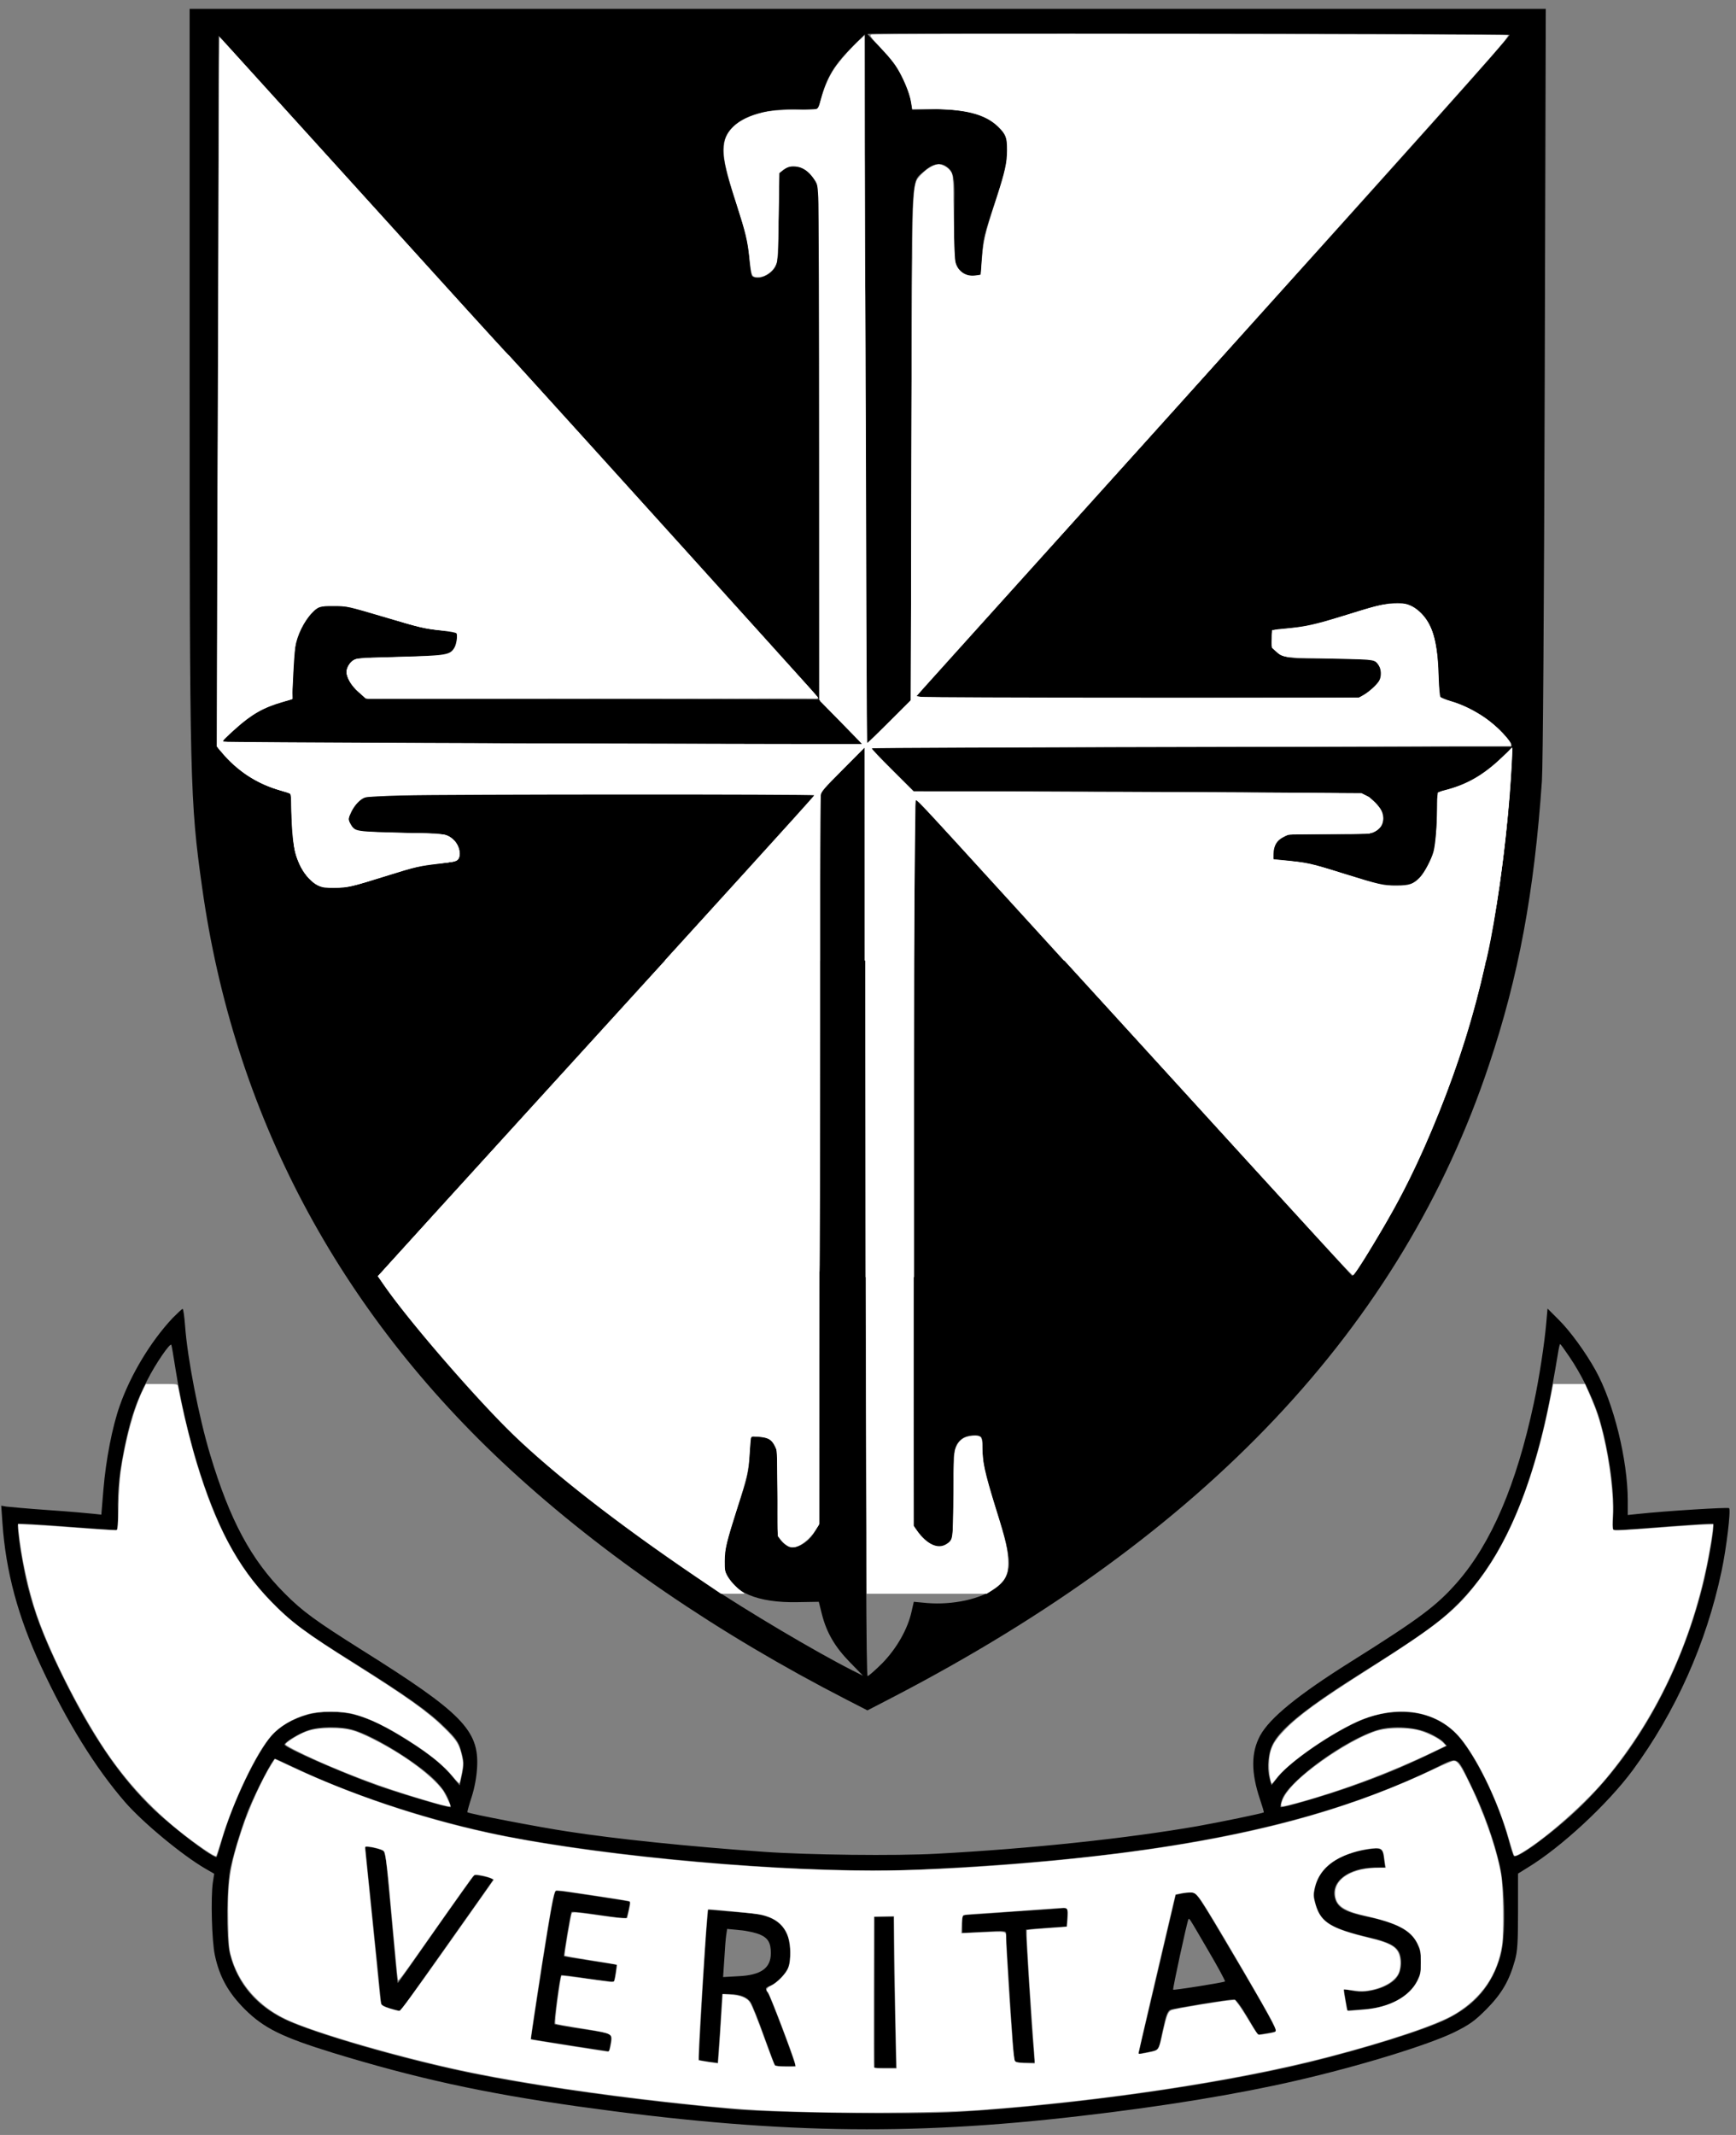
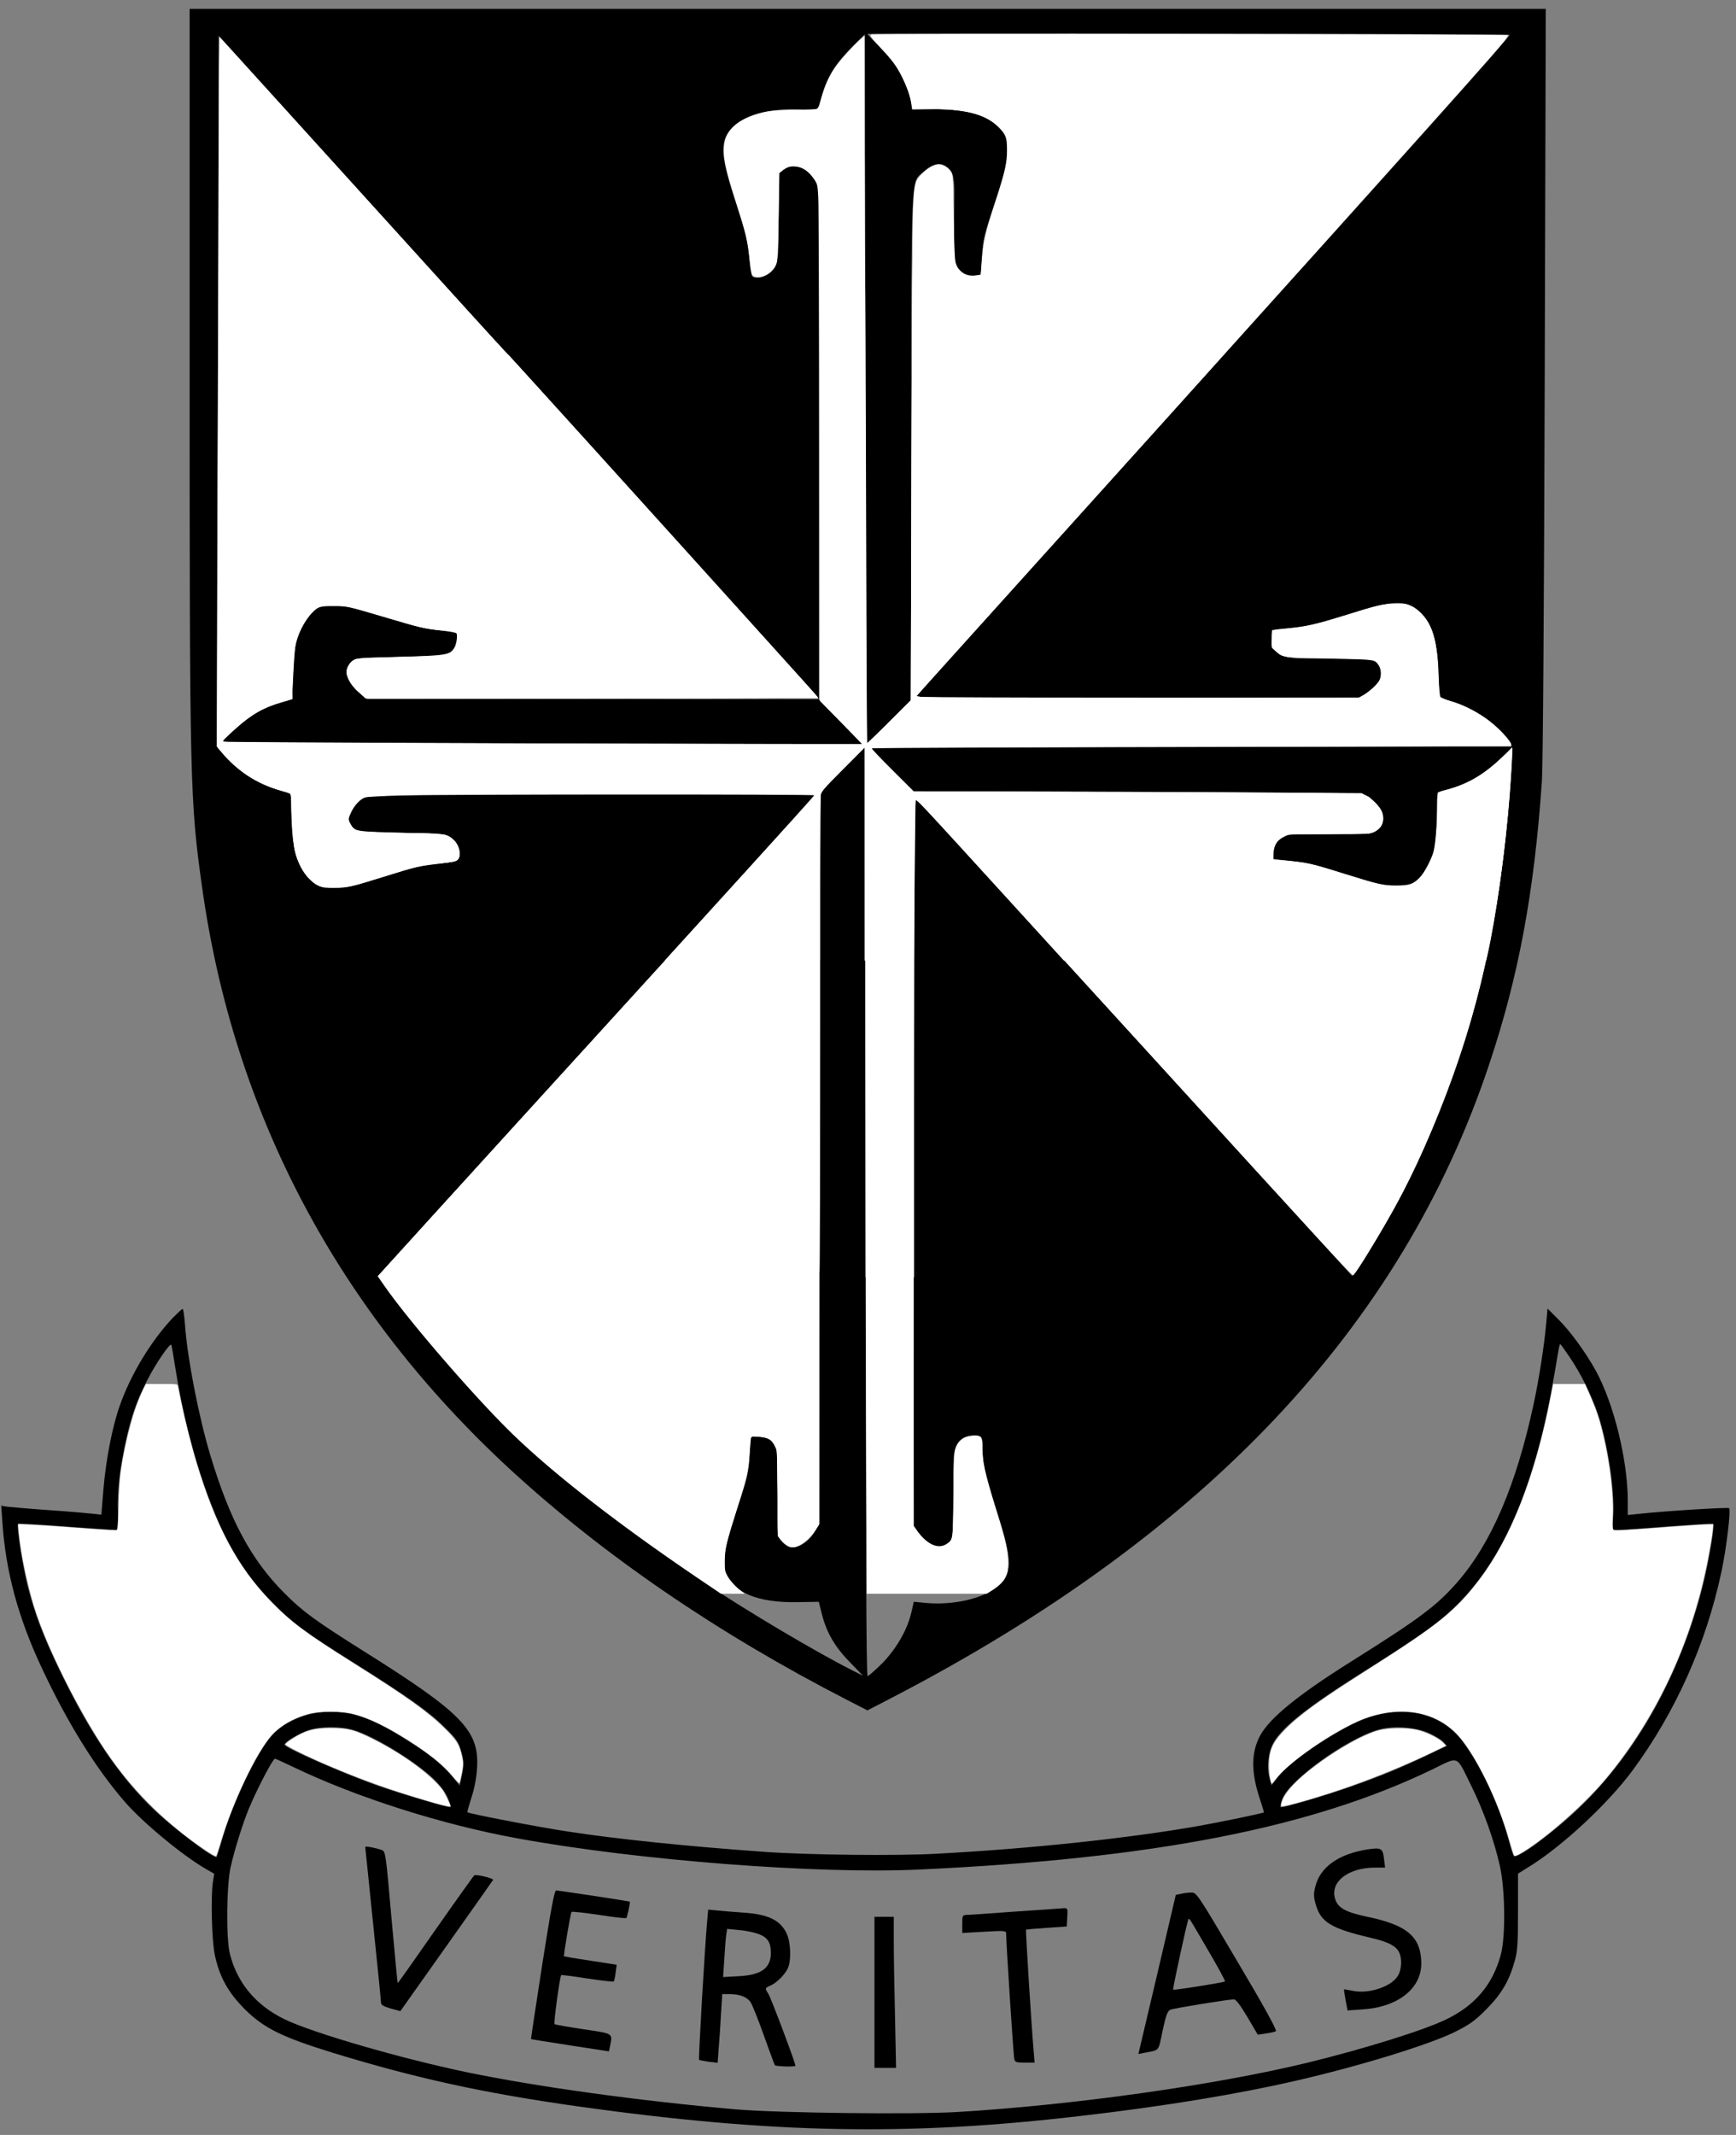
<svg xmlns="http://www.w3.org/2000/svg" version="1.1" viewBox="0 0 96 118" height="118px" width="96px">
  <rect x="0" y="0" width="96" height="118" fill="#808080" stroke="none" />
  <title>dominican-crest</title>
  <desc>Created with Sketch.</desc>
  <g fill-rule="evenodd" fill="none" stroke-width="1" stroke="none" id="Page-1">
    <g fill-rule="nonzero" transform="translate(-255, -79)" id="Home">
      <g transform="translate(239.058, 68.693)" id="Header">
        <g transform="translate(15.942, 9.307)" id="dominican-crest">
          <g fill="#000000" transform="translate(48.058, 59.693) scale(-1, 1) rotate(-180) translate(-48.058, -59.693) translate(0.058, 0.693)" id="g938">
            <path id="path918" d="M10.429,97.036 C10.429,74.333 10.448,73.42 11.118,68.653 C12.866,56.146 18.634,45.251 28.15,36.482 C33.297,31.743 39.657,27.393 46.775,23.742 L47.911,23.159 L49.3,23.878 C66.604,32.86 77.45,44.357 82.286,58.845 C83.917,63.71 84.782,68.342 85.209,74.527 C85.267,75.421 85.325,83.917 85.364,96.599 L85.423,117.205 L47.921,117.205 L10.429,117.205 L10.429,97.036 Z M83.422,115.768 C83.5,115.719 78.033,109.601 66.992,97.395 L50.455,79.091 L62.593,79.062 C71.226,79.052 74.848,79.072 75.139,79.15 C75.382,79.218 75.693,79.412 75.945,79.674 C76.304,80.024 76.363,80.15 76.363,80.48 C76.363,80.907 76.198,81.131 75.799,81.286 C75.654,81.344 74.751,81.354 73.556,81.315 C71.362,81.247 70.886,81.305 70.468,81.723 C70.274,81.917 70.235,82.034 70.265,82.422 L70.294,82.878 L71.313,82.937 C72.236,82.995 72.527,83.063 74.275,83.646 C76.334,84.335 77.149,84.49 77.761,84.286 C78.907,83.908 79.489,82.587 79.489,80.344 L79.489,79.082 L80.053,78.965 C81.169,78.732 82.694,77.732 83.364,76.79 C83.616,76.44 83.616,76.227 83.393,73.508 C82.849,66.779 81.694,61.593 79.538,56.262 C78.334,53.281 77.606,51.805 76.013,49.135 C75.12,47.62 74.76,47.105 74.693,47.193 C74.663,47.222 69.206,53.203 62.564,60.496 L50.484,73.741 L50.455,67.973 C50.446,64.798 50.446,55.699 50.455,47.766 L50.484,33.346 L50.756,32.928 C51.096,32.413 51.737,32.093 52.126,32.229 C52.261,32.287 52.446,32.442 52.543,32.588 C52.728,32.879 52.737,33.045 52.669,35.686 C52.621,37.405 52.698,37.822 53.126,38.162 C53.291,38.288 53.524,38.356 53.786,38.356 C54.136,38.356 54.213,38.317 54.252,38.143 C54.291,38.026 54.291,37.832 54.262,37.715 C54.155,37.288 54.437,36.035 55.068,34.132 C55.971,31.394 55.961,30.617 54.99,29.908 C54.145,29.306 52.63,28.976 51.203,29.092 L50.475,29.16 L50.348,28.607 C50.135,27.646 49.523,26.577 48.737,25.771 C48.338,25.373 47.969,25.053 47.921,25.053 C47.843,25.053 47.814,32.646 47.814,50.756 L47.814,76.47 L46.552,75.207 L45.289,73.945 L45.27,53.699 L45.241,33.452 L44.979,33.006 C44.648,32.442 43.978,32.054 43.58,32.19 C43.435,32.248 43.231,32.413 43.114,32.559 C42.891,32.86 42.891,32.947 42.959,35.686 C43.017,37.841 42.842,38.288 41.91,38.298 L41.454,38.308 L41.395,37.239 C41.337,36.259 41.279,36.006 40.687,34.268 C40.007,32.239 39.852,31.423 40.046,30.84 C40.424,29.694 41.823,29.092 44.056,29.141 L45.221,29.16 L45.396,28.461 C45.658,27.442 46.115,26.665 46.94,25.82 L47.668,25.072 L47.086,25.364 C45.056,26.393 41.298,28.617 38.929,30.199 C34.608,33.083 30.772,36.045 28.403,38.308 C26.403,40.221 22.751,44.425 21.276,46.513 L20.829,47.154 L29.685,56.864 C34.559,62.205 40.036,68.206 41.862,70.206 L45.183,73.848 L32.928,73.877 C19.314,73.906 20.169,73.945 19.566,73.255 C19.062,72.692 19.032,72.158 19.489,71.818 C19.751,71.624 19.858,71.614 21.839,71.643 C24.198,71.682 24.596,71.643 24.995,71.304 C25.315,71.041 25.461,70.527 25.296,70.226 C25.208,70.061 25.063,70.032 24.15,69.993 C23.169,69.944 22.965,69.896 21.159,69.274 C19.45,68.691 19.13,68.614 18.469,68.614 C17.799,68.604 17.692,68.633 17.314,68.895 C16.459,69.497 16.022,70.837 16.08,72.673 L16.11,73.857 L15.459,74.013 C14.284,74.304 13.148,75.013 12.371,75.935 L11.983,76.402 L12.002,96.055 L12.031,115.719 L28.393,97.667 C37.395,87.743 44.862,79.489 44.988,79.324 L45.221,79.043 L32.744,79.062 L20.266,79.091 L19.868,79.373 C19.634,79.528 19.382,79.82 19.256,80.072 C19.081,80.451 19.062,80.548 19.168,80.8 C19.401,81.354 19.654,81.402 21.8,81.325 C24.626,81.228 25.286,81.422 25.286,82.373 L25.286,82.801 L24.305,82.869 C23.451,82.917 23.062,83.014 21.227,83.616 C18.896,84.383 18.158,84.49 17.547,84.16 C16.527,83.616 15.974,82.034 16.09,80.004 L16.139,79.062 L15.576,78.955 C14.663,78.771 13.692,78.227 12.837,77.411 C12.42,77.013 12.08,76.644 12.08,76.605 C12.08,76.557 19.916,76.518 29.918,76.518 L47.766,76.518 L46.523,77.761 L45.289,78.994 L45.289,93.103 C45.289,105.902 45.28,107.242 45.134,107.523 C44.658,108.456 43.843,108.815 43.279,108.329 L43.007,108.096 L43.007,105.727 C43.007,103.727 42.978,103.309 42.842,103.008 C42.619,102.503 41.9,102.183 41.541,102.425 C41.483,102.464 41.415,102.93 41.376,103.474 C41.337,104.368 41.26,104.649 40.677,106.387 C39.793,108.99 39.725,109.844 40.366,110.572 C41.026,111.33 42.415,111.718 44.182,111.65 L45.202,111.611 L45.251,111.864 C45.561,113.243 45.989,114.02 46.989,115.02 L47.766,115.797 L47.795,96.133 L47.814,76.47 L49.076,77.732 L50.339,78.994 L50.339,92.938 C50.339,108.514 50.3,107.562 51.009,108.203 C51.485,108.63 51.902,108.737 52.242,108.514 C52.718,108.203 52.766,107.892 52.698,105.717 C52.63,103.494 52.708,102.969 53.135,102.629 C53.32,102.493 53.504,102.445 53.776,102.464 L54.174,102.493 L54.242,103.523 C54.301,104.455 54.369,104.746 54.942,106.446 C55.815,109.029 55.883,109.864 55.272,110.563 C54.602,111.33 53.3,111.709 51.504,111.65 L50.387,111.621 L50.31,112.107 C50.271,112.379 50.057,112.961 49.844,113.408 C49.533,114.039 49.271,114.389 48.678,115 C48.261,115.428 47.911,115.797 47.911,115.816 C47.911,115.884 83.315,115.836 83.422,115.768 Z" />
            <path id="path920" d="M49.203,75.188 L50.436,73.945 L62.7,73.916 C70.517,73.906 75.081,73.857 75.304,73.799 C75.712,73.683 76.324,73.071 76.421,72.673 C76.518,72.284 76.353,71.925 75.974,71.731 C75.664,71.575 75.43,71.566 73.595,71.624 C71.362,71.692 70.925,71.634 70.536,71.226 C70.381,71.061 70.303,70.867 70.303,70.575 L70.294,70.158 L71.216,70.099 C72.304,70.022 72.517,69.973 74.615,69.255 C77.246,68.361 78.159,68.439 78.858,69.614 C79.315,70.371 79.489,71.294 79.451,72.702 L79.421,73.877 L80.043,74.032 C81.247,74.333 82.461,75.081 83.199,75.984 L83.558,76.421 L65.759,76.421 L47.96,76.421 L49.203,75.188 Z" />
            <path id="path922" d="M9.487,44.843 C8.283,43.561 7.166,41.716 6.564,39.997 C6.147,38.822 5.797,36.997 5.661,35.365 L5.545,33.977 L5.098,34.025 C4.855,34.054 3.739,34.152 2.612,34.229 C1.495,34.307 0.447,34.404 0.291,34.423 L0.01,34.472 L0.078,33.501 C0.262,30.84 0.942,28.306 2.214,25.587 C3.641,22.518 5.214,19.984 6.856,18.091 C7.846,16.954 10.002,15.168 11.284,14.42 L11.788,14.129 L11.711,13.643 C11.594,12.798 11.652,10.4 11.827,9.613 C12.08,8.429 12.565,7.555 13.488,6.632 C14.536,5.593 15.546,5.098 18.343,4.234 C22.946,2.826 26.665,2.01 31.889,1.272 C42.638,-0.233 50.115,-0.379 59.661,0.738 C64.302,1.272 68.41,1.952 71.605,2.69 C75.12,3.496 78.897,4.661 80.344,5.36 C81.208,5.787 81.49,5.991 82.14,6.642 C82.985,7.496 83.403,8.215 83.713,9.332 C83.859,9.837 83.888,10.342 83.888,12.051 L83.888,14.138 L84.422,14.469 C86.277,15.595 88.85,17.984 90.229,19.848 C92.608,23.082 94.298,26.859 95.143,30.85 C95.415,32.132 95.667,34.239 95.56,34.336 C95.502,34.394 92.035,34.181 90.52,34.016 L89.957,33.957 L89.957,34.773 C89.948,37.016 89.18,40.143 88.18,41.949 C87.627,42.949 86.763,44.134 86.141,44.746 L85.52,45.367 L85.452,44.6 C85.355,43.444 85.044,41.434 84.762,40.143 C83.801,35.637 82.412,32.394 80.519,30.229 C79.392,28.947 78.47,28.248 74.644,25.849 C71.721,24.014 70.158,22.742 69.624,21.761 C69.119,20.819 69.119,19.722 69.624,18.226 C69.75,17.848 69.847,17.537 69.828,17.518 C69.769,17.469 67.429,16.984 66.167,16.76 C62.263,16.08 56.971,15.517 51.747,15.236 C49.445,15.109 44.61,15.168 42.182,15.342 C37.948,15.643 33.996,16.051 31.306,16.469 C29.811,16.692 25.859,17.45 25.791,17.527 C25.771,17.547 25.878,17.925 26.024,18.372 C26.189,18.887 26.296,19.479 26.325,20.003 C26.441,22.062 25.48,23.033 19.945,26.5 C17.401,28.102 16.663,28.636 15.682,29.626 C13.828,31.481 12.653,33.666 11.565,37.288 C10.934,39.385 10.303,42.629 10.177,44.415 C10.138,44.93 10.079,45.348 10.041,45.348 C10.002,45.348 9.759,45.115 9.487,44.843 Z M9.652,41.998 C10.225,38.424 11.293,34.899 12.517,32.549 C13.226,31.2 13.993,30.141 15.041,29.083 C16.139,27.976 16.848,27.451 19.508,25.791 C22.402,23.975 23.645,23.101 24.519,22.237 C25.14,21.635 25.296,21.421 25.422,20.984 C25.606,20.353 25.616,20.178 25.47,19.508 L25.364,19.013 L25.053,19.382 C24.383,20.217 23.538,20.868 21.878,21.868 C20.538,22.664 19.605,23.004 18.537,23.082 C17.217,23.169 15.799,22.664 15.012,21.81 C14.187,20.916 12.847,18.139 12.255,16.129 C12.089,15.566 11.944,15.08 11.924,15.061 C11.808,14.925 9.652,16.547 8.497,17.634 C6.574,19.45 4.923,21.878 3.204,25.451 C2.34,27.247 1.855,28.519 1.486,29.976 C1.185,31.151 0.845,33.365 0.942,33.472 C0.981,33.501 2.195,33.433 3.651,33.316 C5.108,33.21 6.351,33.113 6.399,33.113 C6.457,33.113 6.487,33.482 6.467,34.103 C6.419,35.268 6.564,36.521 6.904,38.065 C7.205,39.434 7.506,40.289 8.079,41.395 C8.535,42.308 9.371,43.522 9.419,43.357 C9.439,43.299 9.545,42.697 9.652,41.998 Z M86.733,42.697 C87.374,41.755 87.957,40.57 88.307,39.541 C88.86,37.861 89.248,35.268 89.151,33.87 C89.103,33.142 89.112,33.113 89.307,33.113 C89.423,33.113 90.666,33.2 92.074,33.316 C93.482,33.423 94.657,33.501 94.686,33.472 C94.774,33.375 94.424,31.316 94.094,30.005 C92.861,25.14 90.433,20.8 87.287,17.789 C85.84,16.401 83.82,14.915 83.655,15.109 C83.616,15.158 83.48,15.566 83.364,16.022 C82.801,18.12 81.49,20.78 80.499,21.829 C79.344,23.053 77.509,23.402 75.586,22.761 C74.197,22.295 71.372,20.44 70.634,19.499 L70.255,19.023 L70.138,19.44 C69.983,20.042 70.08,20.897 70.381,21.402 C70.886,22.266 72.313,23.392 75.295,25.266 C77.965,26.946 79.072,27.704 79.907,28.432 C82.004,30.248 83.539,32.831 84.655,36.414 C85.267,38.376 85.636,40.085 86.131,43.095 C86.161,43.26 86.199,43.406 86.219,43.406 C86.238,43.406 86.471,43.085 86.733,42.697 Z M19.469,22.081 C20.576,21.761 22.819,20.402 23.878,19.411 C24.276,19.032 24.558,18.663 24.694,18.343 C24.82,18.071 24.888,17.828 24.868,17.809 C24.81,17.741 22.014,18.576 20.732,19.032 C18.761,19.741 15.673,21.101 15.673,21.266 C15.673,21.402 16.469,21.887 16.964,22.052 C17.605,22.276 18.761,22.285 19.469,22.081 Z M78.955,21.907 C79.286,21.761 79.645,21.538 79.752,21.421 L79.956,21.198 L78.819,20.654 C77.402,19.984 76.275,19.518 74.731,18.974 C73.323,18.469 70.828,17.741 70.76,17.809 C70.731,17.828 70.769,18.023 70.837,18.226 C71.168,19.256 74.411,21.596 76.168,22.091 C77.004,22.324 78.208,22.237 78.955,21.907 Z M16.236,19.994 C19.683,18.343 24.402,16.838 28.587,16.08 C35.229,14.867 45.134,14.1 50.776,14.362 C63.739,14.964 72.43,16.663 79.111,19.877 C80.674,20.635 80.441,20.732 81.305,18.984 C81.975,17.634 82.568,15.974 82.888,14.546 C83.179,13.235 83.209,10.613 82.927,9.623 C82.48,8.001 81.519,6.865 79.956,6.098 C78.713,5.486 75.401,4.457 72.265,3.69 C67.138,2.447 59.36,1.35 52.893,0.961 C50.397,0.816 43.046,0.903 40.628,1.107 C35.404,1.563 29.714,2.34 25.771,3.156 C22.13,3.913 17.275,5.321 15.692,6.079 C14.1,6.846 13.051,8.098 12.653,9.71 C12.439,10.555 12.468,13.536 12.701,14.517 C12.915,15.478 13.381,16.945 13.701,17.722 C14.167,18.838 15.032,20.489 15.148,20.489 C15.177,20.489 15.663,20.266 16.236,19.994 Z" />
            <path id="path924" d="M20.139,15.614 C20.139,15.595 20.334,13.682 20.576,11.361 C20.819,9.04 21.013,7.079 21.013,6.991 C21.013,6.875 21.178,6.788 21.547,6.681 L22.081,6.535 L24.626,10.128 C26.034,12.109 27.189,13.76 27.209,13.789 C27.247,13.876 26.286,14.109 26.17,14.041 C26.121,14.002 25.15,12.643 24.014,11.021 C22.878,9.39 21.946,8.069 21.936,8.089 C21.916,8.098 21.771,9.74 21.586,11.73 C21.276,15.245 21.266,15.362 21.052,15.44 C20.78,15.546 20.139,15.673 20.139,15.614 Z" />
            <path id="path926" d="M75.586,15.478 C73.964,15.226 72.935,14.498 72.673,13.4 C72.576,13.012 72.585,12.837 72.712,12.4 C72.993,11.449 73.566,11.099 75.722,10.594 C76.693,10.371 77.13,10.147 77.305,9.798 C77.489,9.448 77.46,8.827 77.237,8.477 C76.877,7.885 75.615,7.467 74.731,7.662 C74.479,7.71 74.275,7.749 74.265,7.739 C74.256,7.729 74.294,7.467 74.353,7.147 L74.459,6.574 L75.285,6.632 C77.227,6.749 78.548,7.778 78.538,9.176 C78.528,10.633 77.771,11.293 75.557,11.75 C74.362,12.002 73.935,12.235 73.78,12.721 C73.469,13.663 74.479,14.469 75.984,14.469 L76.537,14.469 L76.479,14.935 C76.411,15.537 76.334,15.585 75.586,15.478 Z" />
            <path id="path928" d="M29.927,9.108 C29.578,6.846 29.296,4.991 29.306,4.991 C29.306,4.981 30.287,4.826 31.471,4.642 L33.617,4.311 L33.676,4.593 C33.821,5.331 33.889,5.282 32.209,5.535 C31.365,5.661 30.646,5.787 30.607,5.817 C30.549,5.865 30.899,8.438 30.976,8.526 C30.986,8.545 31.637,8.467 32.413,8.341 C33.2,8.225 33.86,8.147 33.88,8.176 C33.909,8.196 33.957,8.419 33.986,8.662 L34.045,9.099 L32.608,9.322 C31.811,9.439 31.151,9.555 31.132,9.565 C31.093,9.594 31.491,11.963 31.549,12.021 C31.578,12.051 32.258,11.973 33.064,11.856 C33.86,11.73 34.55,11.652 34.579,11.682 C34.627,11.74 34.802,12.556 34.773,12.585 C34.744,12.614 30.831,13.206 30.695,13.206 C30.598,13.206 30.403,12.128 29.927,9.108 Z" />
            <path id="path930" d="M65.254,13.022 L64.963,12.963 L63.933,8.565 L62.894,4.166 L63.176,4.224 C64.098,4.399 63.982,4.263 64.234,5.457 C64.419,6.312 64.506,6.545 64.662,6.613 C64.866,6.7 67.876,7.186 68.177,7.186 C68.293,7.186 68.536,6.856 68.925,6.205 L69.497,5.234 L69.944,5.302 C70.187,5.331 70.439,5.389 70.498,5.428 C70.575,5.467 69.808,6.856 68.361,9.293 C66.186,12.983 66.108,13.099 65.827,13.09 C65.672,13.09 65.409,13.061 65.254,13.022 Z M66.74,9.914 C67.283,8.992 67.711,8.205 67.682,8.176 C67.614,8.118 64.866,7.681 64.817,7.72 C64.778,7.759 65.584,11.458 65.652,11.585 C65.71,11.691 65.613,11.847 66.74,9.914 Z" />
            <path id="path932" d="M56.116,12.041 C54.786,11.944 53.572,11.856 53.427,11.856 C53.165,11.847 53.155,11.827 53.155,11.351 L53.155,10.856 L54.369,10.924 C55.514,10.992 55.582,10.982 55.582,10.817 C55.573,10.429 55.981,4.117 56.029,3.913 C56.068,3.709 56.126,3.69 56.612,3.69 L57.155,3.69 L57.097,4.399 C56.981,5.719 56.651,11.012 56.68,11.041 C56.699,11.05 57.214,11.099 57.826,11.138 L58.933,11.216 L58.962,11.73 C58.991,12.206 58.981,12.235 58.767,12.225 C58.641,12.216 57.457,12.128 56.116,12.041 Z" />
            <path id="path934" d="M39.046,11.487 C38.919,10.138 38.56,3.884 38.599,3.845 C38.618,3.826 38.861,3.777 39.133,3.739 L39.628,3.68 L39.686,4.486 C39.725,4.933 39.784,5.787 39.813,6.389 L39.881,7.477 L40.289,7.477 C40.852,7.477 41.269,7.312 41.454,7.021 C41.541,6.885 41.881,6.05 42.192,5.166 C42.512,4.282 42.774,3.554 42.794,3.544 C42.871,3.476 43.93,3.447 43.93,3.515 C43.93,3.68 42.561,7.312 42.425,7.506 C42.231,7.788 42.24,7.827 42.561,7.953 C42.91,8.108 43.406,8.613 43.532,8.963 C43.707,9.419 43.658,10.38 43.444,10.827 C43.085,11.575 42.415,11.895 41.007,11.983 C40.502,12.021 39.871,12.07 39.599,12.099 L39.104,12.148 L39.046,11.487 Z M41.968,10.769 C42.415,10.575 42.57,10.312 42.57,9.74 C42.57,8.914 42.027,8.526 40.793,8.467 L39.929,8.419 L39.997,9.429 C40.026,9.982 40.075,10.584 40.104,10.759 L40.153,11.08 L40.852,11.012 C41.24,10.982 41.735,10.866 41.968,10.769 Z" />
            <path id="path936" d="M48.3,7.574 L48.3,3.399 L48.902,3.399 L49.494,3.399 L49.436,6.244 C49.397,7.797 49.368,9.681 49.368,10.419 L49.368,11.75 L48.834,11.75 L48.3,11.75 L48.3,7.574 Z" />
          </g>
-           <path fill="#FFFFFF" id="path53" d="M24.998,67.09 C25.053,67.02 26.881,65.009 29.06,62.62 C33.231,58.048 42.62,47.76 44.272,45.95 C44.807,45.364 45.244,44.865 45.244,44.841 C45.244,44.766 20.888,44.826 20.505,44.902 C20.016,44.999 19.908,45.057 19.652,45.36 C19.332,45.74 19.22,45.98 19.22,46.288 C19.22,46.511 19.249,46.582 19.415,46.766 C19.709,47.091 19.921,47.119 21.79,47.078 C24.126,47.027 24.75,47.104 25.109,47.489 C25.265,47.657 25.398,47.979 25.398,48.191 C25.398,48.393 25.187,48.627 25.004,48.628 C24.549,48.63 23.303,48.752 23.026,48.823 C22.842,48.869 22.021,49.129 21.201,49.399 C19.453,49.976 19.152,50.047 18.445,50.048 C17.839,50.049 17.714,50.013 17.329,49.722 C16.505,49.1 16.123,47.811 16.168,45.806 L16.19,44.817 L15.696,44.697 C14.583,44.429 13.646,43.914 12.851,43.133 C12.575,42.862 12.281,42.549 12.197,42.436 L12.045,42.23 L12.092,22.651 L12.14,3.072 L12.854,3.858 C22.335,14.3 44.889,39.214 45.082,39.459 L45.202,39.612 L32.771,39.596 L20.341,39.579 L20.095,39.407 C19.719,39.143 19.459,38.846 19.3,38.498 C19.176,38.226 19.164,38.158 19.216,38.008 C19.309,37.743 19.423,37.596 19.617,37.489 C19.778,37.401 19.996,37.392 22.008,37.39 C23.956,37.388 24.262,37.376 24.551,37.292 C25.178,37.108 25.343,36.898 25.343,36.284 C25.343,36.012 25.322,35.879 25.275,35.866 C25.238,35.855 24.838,35.82 24.387,35.788 C23.464,35.722 23.176,35.654 21.329,35.064 C19.614,34.516 19.166,34.405 18.537,34.373 C17.941,34.343 17.751,34.39 17.343,34.672 C17.075,34.857 16.685,35.402 16.507,35.842 C16.203,36.59 16.134,37.064 16.138,38.391 C16.142,39.586 16.14,39.609 16.027,39.634 C15.964,39.648 15.744,39.697 15.539,39.743 C14.585,39.955 13.67,40.506 12.716,41.441 C12.37,41.781 12.107,42.079 12.131,42.104 C12.156,42.129 20.201,42.156 30.009,42.164 L47.841,42.18 L46.597,40.934 L45.354,39.688 L45.351,26.157 C45.35,18.715 45.329,12.315 45.305,11.934 C45.266,11.325 45.243,11.212 45.113,10.99 C44.611,10.134 43.838,9.897 43.236,10.415 L43.072,10.556 L43.041,12.876 C43.021,14.344 42.986,15.294 42.945,15.463 C42.83,15.944 42.281,16.359 41.827,16.307 C41.595,16.281 41.542,16.127 41.472,15.276 C41.394,14.336 41.301,13.946 40.758,12.287 C40.222,10.651 40.052,9.94 40.051,9.339 C40.05,8.809 40.143,8.515 40.414,8.184 C41.043,7.416 42.233,7.067 44.186,7.079 L45.265,7.085 L45.421,6.493 C45.726,5.337 46.243,4.504 47.311,3.448 L47.801,2.964 L47.826,22.584 L47.851,42.204 L46.575,43.489 L45.299,44.774 L45.299,55.995 L45.299,67.216 L35.099,67.216 L24.898,67.216 L24.998,67.09 Z" />
          <path fill="#FFFFFF" id="path55" d="M38.679,88.249 C34.736,85.594 31.372,83.014 28.887,80.739 C26.911,78.929 22.918,74.374 21.315,72.099 L20.923,71.542 L22.709,69.581 C23.692,68.502 25.074,66.982 25.781,66.202 C26.488,65.423 30.916,60.565 35.622,55.407 C40.328,50.249 44.409,45.774 44.691,45.462 C45.106,45.005 45.189,44.886 45.12,44.848 C45.006,44.784 21.853,44.835 20.938,44.901 C20.12,44.96 19.993,45.008 19.656,45.387 C19.214,45.885 19.113,46.312 19.354,46.666 C19.624,47.064 19.64,47.067 22.063,47.07 C24.449,47.073 24.668,47.097 24.996,47.384 C25.437,47.771 25.534,48.383 25.184,48.571 C25.128,48.601 24.741,48.651 24.324,48.682 C23.249,48.763 23.093,48.798 21.412,49.346 C19.469,49.978 19.173,50.049 18.455,50.048 C17.794,50.047 17.593,49.979 17.197,49.625 C16.464,48.97 16.159,47.873 16.159,45.886 L16.159,44.813 L15.954,44.775 C15.538,44.697 14.697,44.4 14.274,44.181 C13.649,43.858 13.085,43.42 12.536,42.832 L12.058,42.319 L12.058,31.477 L12.058,20.635 L20.081,20.639 L28.104,20.643 L31.221,24.093 C32.935,25.99 35.894,29.262 37.796,31.363 C39.698,33.465 42.146,36.173 43.235,37.382 L45.216,39.579 L32.788,39.593 L20.361,39.607 L20.127,39.446 C19.735,39.176 19.344,38.707 19.242,38.381 C19.151,38.093 19.151,38.087 19.281,37.855 C19.353,37.726 19.481,37.569 19.566,37.507 C19.715,37.396 19.797,37.392 22.081,37.363 C24.566,37.331 24.64,37.324 25.034,37.065 C25.22,36.943 25.344,36.607 25.344,36.221 L25.344,35.899 L25.139,35.869 C25.026,35.853 24.712,35.825 24.441,35.807 C23.632,35.753 23.101,35.632 21.547,35.144 C19.492,34.499 19.089,34.402 18.427,34.393 C17.945,34.386 17.85,34.401 17.615,34.521 C17.074,34.797 16.616,35.458 16.344,36.355 C16.203,36.821 16.194,36.916 16.172,38.226 L16.148,39.605 L15.921,39.661 C14.856,39.924 14.308,40.17 13.572,40.716 C13.146,41.032 12.167,41.966 12.167,42.056 C12.167,42.11 27.217,42.176 39.485,42.176 C44.036,42.176 47.759,42.158 47.759,42.135 C47.759,42.112 47.218,41.553 46.556,40.892 L45.354,39.69 L45.354,30.163 L45.354,20.635 L46.58,20.635 L47.807,20.635 L47.827,22.891 C47.838,24.131 47.852,28.983 47.859,33.673 L47.87,42.2 L46.584,43.489 L45.299,44.779 L45.299,64.987 L45.299,85.196 L45.103,85.525 C44.739,86.135 44.13,86.565 43.735,86.491 C43.475,86.442 43.138,86.107 43.061,85.82 C43.019,85.661 43.004,84.926 43.015,83.469 C43.028,81.591 43.019,81.315 42.936,81.046 C42.783,80.552 42.575,80.414 41.937,80.385 L41.499,80.365 L41.434,81.283 C41.351,82.457 41.331,82.551 40.784,84.232 C40.148,86.187 40.034,86.647 40.029,87.281 C40.026,87.742 40.042,87.832 40.172,88.08 C40.369,88.457 40.561,88.675 40.892,88.898 L41.17,89.085 L40.542,89.083 L39.914,89.08 L38.679,88.249 Z" />
          <path fill="#FFFFFF" id="path57" d="M38.543,88.166 C34.289,85.295 30.628,82.452 28.357,80.256 C26.402,78.365 22.696,74.085 21.333,72.145 L20.908,71.539 L24.205,67.915 C26.018,65.922 31.327,60.096 36.004,54.968 C45.755,44.276 45.135,44.96 45.135,44.901 C45.135,44.845 23.814,44.848 21.79,44.904 C20.048,44.952 19.977,44.972 19.58,45.512 C19.282,45.916 19.188,46.206 19.273,46.463 C19.354,46.707 19.602,46.932 19.856,46.991 C19.973,47.018 20.879,47.04 21.872,47.041 C24.01,47.043 24.556,47.091 24.902,47.303 C25.195,47.484 25.398,47.835 25.398,48.161 C25.398,48.501 25.267,48.611 24.813,48.653 C23.053,48.815 23.225,48.778 21.193,49.428 C19.368,50.012 19.214,50.048 18.482,50.047 C17.794,50.046 17.579,49.977 17.199,49.634 C16.888,49.354 16.673,49.029 16.509,48.593 C16.248,47.9 16.205,47.583 16.175,46.154 C16.149,44.934 16.137,44.801 16.054,44.801 C15.851,44.801 14.953,44.505 14.478,44.281 C13.757,43.941 13.243,43.565 12.61,42.915 L12.058,42.347 L12.058,31.491 L12.058,20.635 L20.083,20.635 L28.108,20.635 L35.686,29.014 C39.854,33.622 43.707,37.885 44.248,38.486 L45.231,39.579 L32.789,39.593 L20.347,39.607 L20.131,39.464 C19.798,39.244 19.46,38.868 19.299,38.539 C19.111,38.155 19.145,37.919 19.432,37.633 C19.689,37.375 19.677,37.376 22.282,37.341 C23.409,37.326 24.423,37.291 24.535,37.264 C25.074,37.131 25.295,36.851 25.308,36.287 L25.316,35.919 L25.043,35.882 C24.892,35.861 24.487,35.817 24.141,35.785 C23.438,35.718 22.986,35.607 21.334,35.091 C19.525,34.527 19.257,34.463 18.578,34.429 C18.071,34.403 17.92,34.414 17.712,34.494 C17.339,34.636 16.921,35.084 16.654,35.626 C16.283,36.382 16.215,36.76 16.175,38.286 C16.152,39.17 16.121,39.623 16.081,39.635 C16.049,39.645 15.788,39.717 15.502,39.796 C14.455,40.084 13.73,40.522 12.774,41.443 L12.145,42.05 L14.63,42.087 C15.997,42.107 24.016,42.137 32.451,42.154 L47.787,42.184 L47.377,41.757 C47.151,41.523 46.604,40.961 46.16,40.51 L45.354,39.689 L45.354,30.162 L45.354,20.635 L46.575,20.635 L47.797,20.635 L47.833,21.3 C47.852,21.666 47.869,26.516 47.869,32.078 L47.869,42.191 L46.62,43.46 L45.372,44.73 L45.335,46.665 C45.315,47.729 45.299,56.844 45.299,66.919 L45.299,85.237 L45.13,85.507 C44.776,86.073 44.203,86.514 43.823,86.515 C43.634,86.516 43.373,86.346 43.187,86.101 L43.03,85.896 L43.003,83.513 C42.976,81.216 42.971,81.121 42.857,80.875 C42.704,80.543 42.499,80.436 41.956,80.404 C41.457,80.374 41.495,80.31 41.444,81.267 C41.393,82.236 41.304,82.637 40.781,84.274 C40.178,86.162 40.051,86.689 40.05,87.298 C40.05,87.71 40.072,87.824 40.196,88.078 C40.332,88.356 40.716,88.772 41.034,88.987 C41.167,89.077 41.15,89.08 40.538,89.082 L39.905,89.085 L38.543,88.166 Z" />
          <path fill="#FFFFFF" id="path59" d="M47.923,65.644 L47.923,42.203 L49.181,40.946 L50.438,39.69 L50.438,30.162 L50.438,20.635 L59.026,20.635 L67.614,20.635 L66.959,21.36 C66.599,21.758 62.747,26.021 58.4,30.832 L50.496,39.579 L52.094,39.613 C54.296,39.659 72.73,39.66 74.111,39.614 C75.216,39.577 75.236,39.575 75.524,39.417 C75.684,39.329 75.947,39.114 76.108,38.94 C76.34,38.689 76.408,38.573 76.437,38.379 C76.494,38.003 76.375,37.704 76.089,37.504 L75.851,37.338 L73.574,37.338 C71.002,37.338 70.971,37.334 70.567,36.946 L70.327,36.716 L70.347,36.306 C70.359,36.081 70.38,35.885 70.395,35.871 C70.409,35.857 70.802,35.818 71.268,35.784 C72.29,35.711 72.602,35.639 74.333,35.079 C76.207,34.472 76.543,34.391 77.2,34.388 C77.869,34.385 78.128,34.486 78.559,34.917 C79.24,35.598 79.524,36.718 79.524,38.724 L79.524,39.649 L79.78,39.687 C80.487,39.793 81.533,40.27 82.254,40.814 C82.734,41.177 83.349,41.797 83.481,42.053 L83.573,42.231 L65.762,42.231 L47.951,42.231 L49.235,43.516 L50.519,44.801 L59.595,44.804 C64.587,44.806 70.176,44.827 72.015,44.85 L75.359,44.892 L75.625,45.063 C76.135,45.39 76.462,45.838 76.462,46.21 C76.462,46.541 76.302,46.785 75.982,46.942 L75.724,47.069 L73.619,47.052 C72.201,47.04 71.425,47.054 71.241,47.095 C70.636,47.231 70.342,47.599 70.34,48.222 L70.339,48.554 L71.2,48.619 C72.256,48.698 72.617,48.782 74.385,49.363 C76.124,49.935 76.731,50.07 77.411,50.038 C78.226,50 78.627,49.704 79.063,48.819 C79.425,48.084 79.477,47.781 79.508,46.193 L79.535,44.825 L80.105,44.679 C81.37,44.355 82.626,43.557 83.397,42.588 L83.57,42.37 L83.57,42.888 C83.57,43.409 83.421,45.376 83.267,46.905 C82.877,50.761 82.212,54.325 81.303,57.426 C80.259,60.986 78.622,64.994 77.091,67.736 C76.249,69.245 74.948,71.376 74.821,71.454 C74.795,71.47 70.327,66.605 64.891,60.643 C59.454,54.681 54.013,48.714 52.799,47.384 C51.585,46.053 50.57,44.965 50.542,44.965 C50.513,44.965 50.493,53.15 50.493,65.14 L50.493,85.315 L50.636,85.546 C50.978,86.1 51.545,86.514 51.963,86.515 C52.204,86.516 52.479,86.342 52.636,86.089 L52.762,85.887 L52.762,83.618 C52.762,81.935 52.78,81.29 52.832,81.119 C52.914,80.848 53.122,80.585 53.345,80.47 C53.531,80.373 54.14,80.355 54.228,80.443 C54.263,80.478 54.292,80.768 54.298,81.145 C54.306,81.7 54.337,81.901 54.529,82.634 C54.651,83.1 54.889,83.912 55.058,84.438 C55.227,84.964 55.439,85.666 55.529,85.996 C55.724,86.716 55.792,87.534 55.687,87.908 C55.6,88.221 55.267,88.603 54.845,88.876 L54.522,89.085 L51.223,89.085 L47.923,89.085 L47.923,65.644 Z" />
          <path fill="#FFFFFF" id="path61" d="M47.905,73.905 C47.885,65.555 47.869,55.019 47.869,50.491 L47.869,42.257 L49.153,40.974 L50.438,39.69 L50.438,30.162 L50.438,20.635 L59.027,20.635 L67.615,20.635 L67.487,20.787 C67.382,20.912 56.571,32.882 51.848,38.103 C50.871,39.184 50.583,39.533 50.651,39.558 C50.799,39.614 67.048,39.662 71.241,39.618 L75.177,39.577 L75.433,39.447 C75.701,39.312 76.167,38.9 76.324,38.66 C76.383,38.571 76.415,38.408 76.415,38.207 C76.415,37.87 76.335,37.712 76.059,37.505 C75.913,37.396 75.824,37.392 73.547,37.365 C71.284,37.339 71.176,37.333 70.94,37.222 C70.805,37.158 70.613,37.02 70.514,36.916 C70.338,36.73 70.334,36.717 70.35,36.294 L70.366,35.862 L70.722,35.825 C70.917,35.805 71.348,35.762 71.679,35.729 C72.357,35.662 72.933,35.516 74.549,34.999 C76.277,34.446 76.51,34.392 77.2,34.389 C77.766,34.386 77.819,34.395 78.09,34.545 C78.855,34.969 79.309,35.856 79.467,37.233 C79.498,37.501 79.523,38.146 79.524,38.665 C79.524,39.374 79.541,39.615 79.592,39.63 C79.63,39.642 79.845,39.693 80.071,39.745 C80.981,39.953 82.136,40.606 82.876,41.33 C83.241,41.687 83.57,42.092 83.57,42.185 C83.57,42.21 75.574,42.231 65.801,42.231 C56.028,42.231 48.033,42.25 48.033,42.272 C48.033,42.295 48.586,42.867 49.263,43.544 L50.494,44.773 L62.726,44.807 C69.454,44.826 75.057,44.86 75.177,44.883 C75.468,44.938 75.658,45.039 75.928,45.282 C76.61,45.895 76.646,46.606 76.013,46.944 C75.78,47.069 75.77,47.07 73.51,47.07 C71.321,47.07 71.232,47.074 70.993,47.184 C70.55,47.389 70.313,47.807 70.35,48.317 L70.366,48.546 L70.968,48.586 C71.967,48.653 72.557,48.771 73.674,49.126 C76.306,49.962 76.849,50.09 77.497,50.025 C78.247,49.949 78.633,49.639 79.064,48.767 C79.393,48.1 79.46,47.695 79.504,46.119 L79.541,44.813 L80.092,44.669 C80.786,44.487 81.717,44.04 82.285,43.616 C82.525,43.437 82.913,43.084 83.146,42.833 L83.57,42.377 L83.57,42.927 C83.57,43.229 83.532,43.953 83.486,44.535 C82.848,52.628 81.543,58.06 78.677,64.565 C78.278,65.469 77.431,67.164 76.97,67.98 C76.108,69.503 74.955,71.371 74.827,71.451 C74.772,71.485 72.733,69.263 59.923,55.217 C55.563,50.436 51.677,46.18 51.286,45.758 L50.575,44.992 L50.541,47.179 C50.523,48.382 50.504,57.451 50.5,67.333 L50.493,85.3 L50.715,85.633 C51.081,86.181 51.676,86.562 52.055,86.491 C52.253,86.454 52.531,86.248 52.64,86.059 C52.689,85.973 52.714,85.305 52.734,83.591 C52.761,81.34 52.767,81.229 52.878,80.994 C52.941,80.859 53.065,80.68 53.153,80.598 C53.426,80.343 54.146,80.276 54.26,80.495 C54.286,80.544 54.32,80.904 54.335,81.295 C54.368,82.086 54.489,82.592 55.14,84.657 C55.596,86.1 55.741,86.753 55.74,87.363 C55.739,88.093 55.528,88.449 54.828,88.901 L54.544,89.085 L51.243,89.085 L47.941,89.085 L47.905,73.905 Z" />
          <path fill="#FFFFFF" id="path63" d="M38.598,88.222 C34.005,85.095 30.601,82.445 28.33,80.228 C26.151,78.102 22.517,73.899 21.206,71.988 L20.895,71.534 L21.06,71.357 C21.151,71.26 22.478,69.802 24.008,68.118 C25.539,66.435 30.726,60.739 35.536,55.462 C40.346,50.184 44.461,45.67 44.68,45.429 C44.899,45.189 45.079,44.964 45.079,44.93 C45.08,44.885 42.744,44.867 36.128,44.864 C26.217,44.859 20.582,44.913 20.232,45.018 C19.8,45.148 19.276,45.822 19.276,46.249 C19.275,46.523 19.433,46.789 19.669,46.913 C19.827,46.996 20.123,47.012 22.118,47.046 C23.366,47.067 24.462,47.109 24.554,47.138 C25.086,47.311 25.398,47.684 25.398,48.146 C25.398,48.602 25.359,48.62 24.059,48.739 C23.202,48.817 22.996,48.867 21.348,49.394 C19.49,49.987 19.222,50.048 18.458,50.049 C17.691,50.05 17.51,49.977 17.044,49.478 C16.812,49.23 16.672,49.015 16.549,48.72 C16.266,48.04 16.204,47.637 16.158,46.167 C16.135,45.431 16.113,44.822 16.11,44.814 C16.107,44.807 16.055,44.801 15.995,44.801 C15.791,44.801 14.82,44.463 14.327,44.22 C14.056,44.087 13.687,43.868 13.507,43.734 C13.097,43.429 12.115,42.46 12.067,42.313 C12.047,42.253 12.038,37.351 12.046,31.42 L12.061,20.635 L20.093,20.635 L28.126,20.635 L34.27,27.428 C37.65,31.165 41.503,35.427 42.832,36.9 L45.25,39.579 L32.775,39.593 L20.301,39.607 L20.034,39.411 C19.576,39.075 19.17,38.478 19.167,38.138 C19.165,37.945 19.371,37.615 19.567,37.498 C19.725,37.403 19.947,37.389 22.145,37.333 C24.775,37.267 24.808,37.262 25.084,36.934 C25.249,36.738 25.304,36.518 25.279,36.161 L25.261,35.916 L24.851,35.876 C23.448,35.739 23.217,35.688 21.216,35.069 C19.465,34.527 19.142,34.455 18.427,34.447 C17.904,34.441 17.797,34.456 17.601,34.56 C17.123,34.816 16.621,35.559 16.375,36.374 C16.273,36.712 16.244,37.004 16.192,38.202 L16.131,39.627 L15.592,39.782 C14.414,40.121 13.803,40.488 12.714,41.512 C12.428,41.78 12.211,42.017 12.231,42.038 C12.251,42.058 19.878,42.092 29.179,42.113 C48.817,42.157 47.705,42.157 47.705,42.121 C47.705,42.106 47.176,41.565 46.529,40.919 L45.354,39.744 L45.354,30.189 L45.354,20.633 L46.597,20.648 L47.841,20.663 L47.869,31.418 L47.896,42.173 L49.167,40.91 L50.438,39.648 L50.438,30.142 L50.438,20.635 L59.025,20.635 C65.499,20.635 67.602,20.651 67.573,20.698 C67.541,20.75 62.451,26.391 52.14,37.803 C51.528,38.479 50.932,39.147 50.815,39.286 L50.602,39.54 L52.092,39.578 C52.911,39.599 58.441,39.607 64.38,39.597 L75.177,39.579 L75.45,39.419 C75.814,39.205 76.242,38.8 76.333,38.583 C76.503,38.181 76.366,37.702 76.025,37.504 C75.845,37.399 75.731,37.392 74.111,37.38 C71.448,37.36 71.169,37.346 70.91,37.214 C70.788,37.152 70.61,37.02 70.514,36.922 C70.346,36.75 70.339,36.726 70.339,36.289 C70.339,35.942 70.357,35.834 70.413,35.834 C70.454,35.834 70.866,35.797 71.329,35.751 C72.318,35.653 72.684,35.568 74.298,35.06 C76.06,34.504 76.431,34.411 77.011,34.375 C77.736,34.331 78.047,34.426 78.476,34.823 C79.222,35.514 79.519,36.557 79.528,38.512 C79.53,39.009 79.55,39.461 79.572,39.517 C79.601,39.591 79.75,39.654 80.112,39.746 C81.089,39.993 82.158,40.607 82.917,41.356 C83.299,41.734 83.569,42.078 83.57,42.19 C83.57,42.213 78.139,42.235 71.501,42.239 C64.863,42.243 56.88,42.262 53.762,42.28 L48.091,42.313 L49.301,43.53 L50.511,44.746 L62.872,44.795 C76.795,44.849 75.412,44.795 75.949,45.303 C76.359,45.691 76.481,45.938 76.45,46.314 C76.422,46.652 76.285,46.836 75.943,46.994 C75.742,47.086 75.545,47.095 73.48,47.096 L71.235,47.097 L70.95,47.239 C70.747,47.34 70.628,47.446 70.535,47.608 C70.392,47.856 70.308,48.337 70.387,48.457 C70.415,48.501 70.562,48.543 70.73,48.555 C72.124,48.66 72.505,48.739 74.201,49.276 C76.374,49.965 76.934,50.083 77.589,49.99 C78.04,49.926 78.294,49.795 78.589,49.474 C78.86,49.181 79.264,48.362 79.358,47.917 C79.415,47.644 79.519,45.884 79.522,45.117 L79.524,44.805 L79.756,44.746 C81.129,44.397 82.129,43.84 83.045,42.915 L83.587,42.368 L83.553,43.406 C83.469,46.024 82.924,50.409 82.306,53.437 C81.213,58.795 79.082,64.422 76.447,68.911 C75.75,70.098 75.004,71.283 74.888,71.389 C74.782,71.485 74.753,71.458 73.555,70.158 C71.959,68.427 69.292,65.508 60.252,55.598 C49.658,43.986 50.643,45.045 50.588,45.193 C50.562,45.262 50.537,54.324 50.531,65.331 L50.52,85.343 L50.721,85.615 C51.276,86.368 51.865,86.635 52.333,86.346 C52.701,86.119 52.701,86.12 52.72,83.782 C52.73,82.624 52.76,81.52 52.788,81.328 C52.877,80.716 53.187,80.417 53.797,80.354 C54.208,80.311 54.32,80.429 54.32,80.9 C54.32,81.777 54.439,82.324 55.089,84.443 C55.62,86.171 55.74,86.71 55.741,87.366 C55.742,88.11 55.552,88.442 54.868,88.889 L54.568,89.085 L51.255,89.085 L47.941,89.085 L47.905,82.188 C47.885,78.394 47.869,67.862 47.869,58.783 C47.869,49.704 47.85,42.285 47.828,42.295 C47.805,42.305 47.241,42.867 46.573,43.543 L45.36,44.773 L45.321,65.029 L45.283,85.286 L45.107,85.559 C44.761,86.098 44.215,86.516 43.857,86.516 C43.643,86.516 43.424,86.387 43.207,86.133 L43.017,85.911 L42.993,83.543 L42.968,81.175 L42.835,80.908 C42.664,80.564 42.471,80.456 41.95,80.412 L41.536,80.377 L41.506,80.672 C41.489,80.834 41.461,81.188 41.443,81.458 C41.392,82.254 41.28,82.741 40.794,84.283 C40.152,86.314 40.086,86.593 40.081,87.281 C40.078,87.815 40.089,87.874 40.231,88.115 C40.395,88.395 40.674,88.699 40.98,88.934 L41.171,89.08 L40.515,89.08 L39.859,89.08 L38.598,88.221 L38.598,88.222 Z" />
          <path fill="#FFFFFF" id="path65" d="M20.915,71.542 C20.915,71.495 23.352,68.814 37.768,52.996 C41.699,48.682 44.952,45.102 44.996,45.039 L45.076,44.926 L40.832,44.885 C36.34,44.842 23.738,44.892 21.57,44.961 C20.115,45.007 20.006,45.034 19.685,45.426 C19.462,45.697 19.278,46.084 19.276,46.282 C19.274,46.483 19.488,46.779 19.716,46.891 C19.885,46.974 20.2,46.993 22.175,47.036 C23.722,47.07 24.502,47.107 24.633,47.153 C25.113,47.324 25.398,47.709 25.398,48.187 C25.398,48.575 25.312,48.619 24.348,48.715 C23.298,48.82 22.991,48.892 21.27,49.431 C19.373,50.025 19.269,50.048 18.482,50.047 C17.696,50.046 17.518,49.984 17.097,49.556 C16.759,49.213 16.477,48.667 16.32,48.054 C16.217,47.653 16.111,46.21 16.105,45.141 C16.104,44.958 16.079,44.845 16.036,44.832 C15.998,44.822 15.78,44.761 15.551,44.698 C14.407,44.383 13.498,43.841 12.62,42.951 C12.184,42.508 12.052,42.339 12.023,42.184 C12.002,42.075 12.014,35.158 12.05,26.813 C12.086,18.469 12.115,9.729 12.114,7.391 C12.113,4.756 12.132,3.14 12.164,3.14 C12.228,3.14 11.672,2.529 24.126,16.27 C26.297,18.665 28.095,20.634 28.122,20.644 C28.164,20.66 31.656,24.515 42.401,36.403 C43.92,38.083 45.182,39.491 45.206,39.532 C45.243,39.595 43.279,39.607 32.756,39.607 L20.263,39.607 L19.974,39.371 C19.18,38.724 18.967,38.059 19.412,37.615 C19.649,37.377 19.635,37.379 22.282,37.31 C24.418,37.254 24.69,37.229 24.939,37.066 C25.133,36.939 25.286,36.574 25.288,36.235 C25.289,35.904 25.345,35.928 24.359,35.833 C23.541,35.754 23.114,35.652 21.27,35.096 C20.428,34.843 19.56,34.597 19.34,34.551 C18.822,34.443 17.914,34.441 17.66,34.547 C17.241,34.722 16.696,35.476 16.43,36.249 C16.305,36.613 16.228,37.37 16.181,38.684 L16.147,39.648 L15.702,39.766 C14.588,40.061 13.791,40.524 12.845,41.426 L12.259,41.985 L12.719,42.02 C12.972,42.04 20.941,42.074 30.428,42.097 L47.677,42.138 L47.57,42.007 C47.512,41.935 46.989,41.396 46.41,40.81 L45.356,39.743 L45.347,28.044 C45.342,21.609 45.321,15.212 45.302,13.829 C45.267,11.354 45.264,11.31 45.142,11.076 C44.833,10.483 44.254,10.094 43.787,10.164 C43.645,10.185 43.456,10.271 43.317,10.377 L43.085,10.554 L43.052,12.847 C43.02,15.122 42.998,15.451 42.864,15.715 C42.602,16.226 41.771,16.514 41.599,16.152 C41.563,16.077 41.496,15.647 41.449,15.195 C41.352,14.273 41.247,13.842 40.706,12.161 C40.199,10.587 40.049,9.951 40.048,9.373 C40.047,9.117 40.07,8.827 40.1,8.729 C40.298,8.063 40.999,7.538 42.069,7.255 C42.535,7.132 42.74,7.113 43.927,7.083 L45.261,7.049 L45.389,6.568 C45.577,5.86 45.81,5.317 46.151,4.793 C46.484,4.282 47.558,3.14 47.705,3.14 C47.792,3.14 47.8,4.138 47.833,18.818 C47.853,27.44 47.885,36.213 47.904,38.313 L47.939,42.132 L49.153,40.92 L50.366,39.707 L50.403,26.631 C50.438,14.071 50.465,12.019 50.607,11.271 C50.665,10.966 50.703,10.9 50.979,10.628 C51.301,10.31 51.693,10.083 51.918,10.084 C52.124,10.086 52.47,10.309 52.595,10.521 C52.702,10.704 52.708,10.817 52.735,13.063 C52.761,15.184 52.774,15.437 52.864,15.646 C52.99,15.937 53.275,16.191 53.529,16.238 C53.711,16.272 54.192,16.246 54.235,16.2 C54.245,16.189 54.281,15.798 54.316,15.332 C54.393,14.301 54.474,13.946 54.999,12.335 C55.622,10.423 55.707,10.063 55.711,9.318 C55.715,8.589 55.655,8.428 55.22,7.995 C54.522,7.301 53.466,7.023 51.525,7.022 L50.452,7.022 L50.414,6.735 C50.337,6.149 49.937,5.193 49.498,4.546 C49.379,4.372 49.048,3.984 48.76,3.685 L48.238,3.141 L65.744,3.141 C76.076,3.141 83.243,3.161 83.233,3.19 C83.181,3.33 79.831,7.082 70.695,17.232 C69.011,19.103 66.968,21.378 66.157,22.286 C65.345,23.195 61.679,27.261 58.01,31.322 C54.342,35.383 51.182,38.89 50.988,39.116 L50.636,39.525 L52.874,39.568 C54.105,39.592 59.615,39.603 65.118,39.592 L75.123,39.573 L75.345,39.457 C75.733,39.256 76.17,38.86 76.299,38.595 C76.394,38.398 76.412,38.294 76.382,38.099 C76.336,37.791 76.087,37.491 75.843,37.448 C75.748,37.431 74.649,37.398 73.401,37.374 C70.902,37.327 70.923,37.33 70.543,36.971 L70.339,36.779 L70.339,36.31 L70.339,35.841 L70.571,35.814 C70.699,35.799 71.148,35.749 71.57,35.701 C72.437,35.604 72.814,35.51 74.675,34.932 C76.317,34.421 76.706,34.339 77.36,34.368 C77.935,34.393 78.174,34.5 78.584,34.913 C79.229,35.563 79.442,36.315 79.528,38.24 C79.559,38.947 79.602,39.543 79.624,39.564 C79.645,39.586 79.883,39.666 80.153,39.743 C80.756,39.915 81.508,40.27 82.076,40.65 C82.721,41.081 83.678,42.087 83.558,42.207 C83.541,42.223 75.744,42.251 66.231,42.268 C56.718,42.285 48.756,42.314 48.537,42.333 L48.14,42.368 L49.33,43.551 L50.52,44.734 L62.876,44.786 C75.11,44.837 75.235,44.839 75.482,44.948 C75.774,45.078 76.24,45.525 76.371,45.8 C76.421,45.906 76.462,46.116 76.462,46.268 C76.462,46.597 76.291,46.837 75.945,46.994 C75.743,47.086 75.539,47.095 73.51,47.097 C71.302,47.098 71.295,47.099 71.022,47.227 C70.872,47.297 70.707,47.403 70.655,47.46 C70.501,47.635 70.394,47.952 70.394,48.238 L70.394,48.508 L70.79,48.543 C72.25,48.673 72.513,48.73 74.357,49.312 C76.289,49.921 76.457,49.96 77.2,49.964 C77.829,49.967 77.869,49.961 78.149,49.805 C78.31,49.716 78.514,49.556 78.601,49.45 C78.798,49.211 79.152,48.53 79.27,48.163 C79.375,47.838 79.466,46.875 79.474,46.004 C79.477,45.658 79.496,45.242 79.516,45.08 L79.551,44.784 L79.989,44.665 C81.192,44.336 82.035,43.851 82.982,42.943 L83.637,42.316 L83.601,42.971 C83.293,48.624 82.496,53.561 81.191,57.895 C80.162,61.316 78.588,65.112 77.063,67.852 C76.224,69.36 74.916,71.481 74.826,71.481 C74.733,71.481 73.883,70.557 61.783,57.294 C53.573,48.295 50.893,45.369 50.729,45.224 C50.62,45.128 50.62,45.134 50.584,46.449 C50.564,47.176 50.548,53.13 50.548,59.681 L50.548,71.59 L49.208,71.59 L47.869,71.59 L47.855,58.182 C47.847,50.807 47.841,44.213 47.841,43.529 L47.841,42.284 L46.597,43.531 L45.354,44.778 L45.354,57.848 C45.354,65.037 45.338,71.07 45.319,71.254 L45.283,71.59 L33.099,71.59 C26.156,71.59 20.915,71.57 20.915,71.543 L20.915,71.542 Z" />
          <path fill="#FFFFFF" id="path67" d="M36.97,53.859 C37.086,53.729 38.945,51.683 41.103,49.313 C43.26,46.943 45.026,44.982 45.026,44.957 C45.026,44.894 24.688,44.901 22.282,44.964 C21.244,44.991 20.311,45.039 20.207,45.07 C19.94,45.151 19.616,45.484 19.432,45.867 C19.244,46.259 19.243,46.286 19.389,46.548 C19.627,46.97 19.565,46.961 22.665,47.039 C24.2,47.077 24.534,47.1 24.73,47.179 C25.311,47.414 25.649,48.297 25.256,48.554 C25.177,48.606 24.788,48.679 24.246,48.742 C23.163,48.87 22.985,48.911 21.516,49.369 C19.456,50.012 19.276,50.054 18.537,50.062 C17.975,50.069 17.843,50.053 17.62,49.953 C17.067,49.705 16.539,48.953 16.322,48.107 C16.212,47.674 16.104,46.382 16.104,45.486 C16.104,45.099 16.082,44.908 16.036,44.873 C15.998,44.845 15.77,44.766 15.53,44.698 C14.239,44.331 13.099,43.597 12.269,42.599 L11.985,42.258 L12.022,29.93 C12.058,17.778 12.12,3.069 12.136,3.047 C12.141,3.041 12.328,3.239 12.552,3.488 C13.149,4.15 23.197,15.228 25.749,18.038 C26.951,19.361 28.036,20.542 28.16,20.663 C28.351,20.847 36.1,29.405 42.616,36.627 C43.592,37.71 44.583,38.808 44.818,39.067 C45.052,39.327 45.244,39.554 45.244,39.573 C45.244,39.592 39.613,39.607 32.731,39.607 L20.218,39.607 L19.833,39.25 C19.408,38.857 19.166,38.449 19.166,38.128 C19.166,37.844 19.426,37.498 19.697,37.423 C19.81,37.391 20.826,37.34 21.954,37.309 C24.725,37.233 24.89,37.206 25.135,36.785 C25.244,36.598 25.313,36.11 25.245,36.009 C25.215,35.965 24.929,35.909 24.481,35.859 C23.501,35.75 23.197,35.681 21.407,35.152 C19.16,34.489 19.23,34.505 18.455,34.499 C17.687,34.494 17.587,34.526 17.244,34.887 C16.808,35.345 16.43,36.12 16.327,36.766 C16.296,36.96 16.245,37.684 16.213,38.373 C16.182,39.063 16.149,39.635 16.14,39.643 C16.132,39.652 15.906,39.722 15.639,39.8 C14.557,40.113 13.939,40.464 13.015,41.287 C12.414,41.823 12.3,41.944 12.349,41.993 C12.384,42.028 32.53,42.114 41.936,42.119 L47.676,42.122 L47.019,41.452 C46.658,41.084 46.123,40.533 45.831,40.229 L45.299,39.677 L45.296,26.124 C45.295,18.67 45.274,12.257 45.25,11.872 C45.206,11.182 45.203,11.17 44.997,10.871 C44.708,10.451 44.374,10.232 43.983,10.203 C43.67,10.181 43.508,10.235 43.229,10.456 L43.099,10.559 L43.054,12.932 C43.027,14.389 42.986,15.384 42.949,15.511 C42.823,15.934 42.336,16.317 41.925,16.315 C41.562,16.314 41.564,16.318 41.442,15.25 C41.329,14.265 41.239,13.889 40.735,12.298 C40.096,10.279 39.96,9.618 40.05,8.986 C40.157,8.234 40.715,7.691 41.729,7.353 C42.372,7.14 42.878,7.078 44.032,7.071 C44.563,7.068 45.057,7.049 45.128,7.029 C45.239,6.998 45.281,6.913 45.406,6.474 C45.601,5.783 45.833,5.251 46.135,4.799 C46.418,4.375 47.165,3.529 47.554,3.192 L47.814,2.967 L47.816,9.437 C47.817,12.995 47.828,16.066 47.841,16.262 C47.854,16.457 47.878,22.335 47.895,29.325 C47.912,36.314 47.938,42.045 47.954,42.061 C47.969,42.077 48.518,41.553 49.174,40.898 L50.366,39.707 L50.403,26.604 C50.423,19.397 50.463,13.06 50.491,12.522 C50.563,11.18 50.604,11.008 50.935,10.657 C51.296,10.276 51.694,10.062 51.972,10.099 C52.232,10.134 52.487,10.31 52.611,10.539 C52.694,10.692 52.709,10.987 52.74,13.009 C52.765,14.636 52.796,15.373 52.846,15.538 C52.995,16.031 53.472,16.318 53.987,16.225 L54.238,16.179 L54.276,15.66 C54.377,14.293 54.44,14.012 55.12,11.915 C55.575,10.51 55.687,9.998 55.687,9.303 C55.687,8.58 55.63,8.428 55.208,8.015 C54.475,7.298 53.385,7.023 51.278,7.022 L50.449,7.022 L50.387,6.661 C50.311,6.23 50.149,5.783 49.851,5.191 C49.576,4.645 49.348,4.341 48.635,3.568 C48.089,2.977 48.075,2.956 48.202,2.906 C48.337,2.853 83.338,2.89 83.391,2.944 C83.43,2.983 83.167,3.309 82.26,4.343 C80.126,6.777 68.259,19.986 56.643,32.856 C53.847,35.954 51.363,38.71 51.124,38.979 L50.689,39.469 L50.905,39.514 C51.024,39.539 56.529,39.56 63.137,39.56 L75.153,39.561 L75.41,39.41 C75.731,39.222 76.172,38.814 76.28,38.605 C76.397,38.379 76.384,38.002 76.251,37.789 C76.043,37.455 76.053,37.457 74.084,37.413 C70.811,37.34 70.967,37.359 70.531,36.976 L70.339,36.807 L70.339,36.322 C70.339,35.756 70.241,35.82 71.241,35.726 C72.195,35.635 72.775,35.504 74.275,35.041 C76.254,34.429 76.361,34.404 77.072,34.373 C77.669,34.347 77.728,34.354 78.012,34.484 C78.362,34.644 78.731,34.991 78.952,35.368 C79.338,36.028 79.495,36.825 79.557,38.446 C79.579,39.033 79.619,39.475 79.655,39.519 C79.688,39.561 79.961,39.673 80.262,39.768 C81.364,40.117 82.346,40.724 83.097,41.52 C83.47,41.916 83.619,42.145 83.549,42.215 C83.528,42.236 75.578,42.269 65.882,42.287 C56.187,42.305 48.236,42.338 48.213,42.36 C48.191,42.383 48.702,42.929 49.349,43.573 L50.525,44.746 L56.099,44.749 C59.165,44.751 64.739,44.772 68.485,44.796 L75.297,44.839 L75.585,44.996 C75.88,45.156 76.245,45.524 76.392,45.808 C76.509,46.034 76.504,46.435 76.382,46.642 C76.326,46.736 76.18,46.871 76.057,46.942 C75.835,47.069 75.822,47.07 73.537,47.097 L71.241,47.125 L70.955,47.275 C70.599,47.463 70.435,47.747 70.426,48.19 L70.421,48.49 L70.831,48.531 C72.288,48.675 72.487,48.718 74.33,49.291 C76.264,49.893 76.501,49.946 77.223,49.943 C77.955,49.941 78.178,49.861 78.533,49.477 C78.784,49.204 79.147,48.516 79.271,48.078 C79.375,47.709 79.469,46.592 79.469,45.734 C79.469,44.763 79.459,44.787 79.925,44.668 C81.13,44.361 82.066,43.815 83.106,42.814 C83.376,42.554 83.607,42.341 83.619,42.341 C83.651,42.34 83.579,43.737 83.484,44.965 C83.261,47.846 82.703,51.849 82.25,53.81 L82.184,54.095 L70.507,54.092 L58.83,54.089 L55.73,50.689 C50.609,45.072 50.641,45.106 50.626,45.279 C50.624,45.302 50.603,47.295 50.578,49.708 L50.534,54.095 L49.174,54.095 L47.814,54.095 L47.812,48.204 L47.811,42.313 L46.619,43.518 C45.564,44.584 45.422,44.748 45.391,44.94 C45.371,45.059 45.355,47.167 45.354,49.626 L45.354,54.095 L41.057,54.095 L36.761,54.095 L36.97,53.859 Z" />
-           <path fill="#FFFFFF" id="path69" d="M44.752,117.733 C41.7,117.657 40.453,117.57 36.961,117.184 C32.996,116.747 29.188,116.178 26.186,115.574 C22.625,114.858 17.614,113.43 15.891,112.641 C14.3,111.911 13.176,110.628 12.764,109.068 C12.667,108.701 12.643,108.418 12.619,107.305 C12.57,105.033 12.701,104.149 13.39,102.085 C13.8,100.859 14.492,99.341 15.022,98.506 L15.202,98.222 L16.022,98.606 C19.428,100.199 23.163,101.462 26.902,102.284 C32.295,103.47 41.639,104.393 48.251,104.393 C52.723,104.393 59.429,103.854 64.298,103.104 C70.407,102.163 74.941,100.849 79.445,98.715 C79.897,98.501 80.323,98.325 80.39,98.325 C80.587,98.325 80.752,98.541 81.127,99.29 C82.025,101.084 82.741,103.103 83.005,104.584 C83.129,105.28 83.163,107.838 83.058,108.526 C82.809,110.155 81.931,111.433 80.45,112.323 C79.478,112.908 76.74,113.831 73.428,114.692 C68.364,116.008 61.18,117.102 54.156,117.626 C52.385,117.758 47.855,117.809 44.752,117.733 L44.752,117.733 Z M49.545,113.784 C49.524,112.934 49.492,111.039 49.472,109.572 L49.436,106.905 L48.885,106.92 L48.333,106.936 L48.319,111.064 C48.311,113.334 48.317,115.222 48.331,115.26 C48.35,115.309 48.53,115.328 48.969,115.328 L49.581,115.328 L49.545,113.784 Z M43.969,115.062 C43.889,114.663 42.547,111.147 42.453,111.089 C42.328,111.012 42.411,110.857 42.631,110.758 C42.927,110.624 43.391,110.171 43.55,109.86 C43.64,109.684 43.681,109.489 43.7,109.151 C43.772,107.839 43.263,107.092 42.115,106.829 C41.806,106.758 39.182,106.501 39.146,106.538 C39.093,106.592 38.631,113.872 38.629,114.68 L38.629,114.878 L38.971,114.936 C39.159,114.968 39.401,115.006 39.51,115.02 L39.707,115.045 L39.739,114.666 C39.757,114.457 39.814,113.595 39.867,112.75 L39.964,111.213 L40.422,111.245 C40.964,111.284 41.323,111.434 41.477,111.686 C41.613,111.91 41.883,112.59 42.38,113.957 C42.603,114.571 42.813,115.106 42.846,115.146 C42.889,115.198 43.065,115.219 43.454,115.219 L44,115.219 L43.969,115.062 L43.969,115.062 Z M57.218,114.877 C57.218,114.779 57.181,114.243 57.137,113.687 C57.027,112.314 56.78,108.364 56.78,107.988 L56.78,107.684 L56.985,107.653 C57.098,107.637 57.596,107.595 58.092,107.561 C58.588,107.527 58.997,107.495 59,107.491 C59.004,107.486 59.021,107.281 59.04,107.034 C59.08,106.491 59.035,106.418 58.683,106.452 C58.354,106.483 54.756,106.733 53.983,106.778 C53.632,106.798 53.312,106.835 53.272,106.86 C53.223,106.89 53.193,107.061 53.18,107.377 L53.16,107.85 L54.191,107.807 C55.726,107.741 55.632,107.719 55.632,108.145 C55.632,108.523 55.877,112.454 55.987,113.845 C56.031,114.397 56.094,114.882 56.127,114.922 C56.188,114.995 56.401,115.028 56.931,115.045 L57.218,115.055 L57.218,114.877 Z M63.897,114.339 C64.079,114.265 64.117,114.167 64.329,113.223 C64.526,112.349 64.599,112.175 64.806,112.096 C64.999,112.023 67.411,111.617 67.912,111.574 L68.301,111.541 L68.52,111.835 C68.64,111.997 68.917,112.431 69.136,112.8 C69.394,113.235 69.565,113.469 69.625,113.469 C69.729,113.469 70.315,113.369 70.462,113.326 C70.6,113.286 70.582,113.188 70.359,112.744 C70.009,112.046 67.724,108.127 66.771,106.586 C66.215,105.688 66.125,105.596 65.798,105.596 C65.652,105.596 65.414,105.622 65.267,105.653 L65.001,105.71 L64.882,106.214 C64.169,109.216 62.958,114.416 62.958,114.473 C62.958,114.534 63.024,114.534 63.355,114.472 C63.573,114.431 63.816,114.372 63.897,114.339 L63.897,114.339 Z M33.759,114.123 C33.791,113.971 33.818,113.778 33.818,113.694 C33.818,113.387 33.733,113.36 31.724,113.038 C31.19,112.952 30.736,112.866 30.716,112.846 C30.654,112.784 30.974,110.28 31.055,110.2 C31.067,110.188 31.638,110.254 32.324,110.348 C33.01,110.441 33.651,110.528 33.748,110.541 C33.85,110.554 33.942,110.537 33.965,110.5 C34.014,110.421 34.144,109.624 34.113,109.592 C34.102,109.58 33.453,109.468 32.672,109.344 C31.891,109.22 31.24,109.106 31.226,109.091 C31.196,109.062 31.548,106.935 31.609,106.777 C31.653,106.661 31.716,106.666 33.259,106.884 C33.779,106.958 34.312,107.018 34.444,107.018 L34.684,107.018 L34.77,106.638 C34.879,106.159 34.878,106.102 34.761,106.067 C34.663,106.038 32.153,105.654 31.294,105.537 C31.033,105.501 30.785,105.485 30.742,105.502 C30.647,105.538 30.55,105.986 30.265,107.701 C29.974,109.457 29.327,113.699 29.348,113.719 C29.369,113.74 33.423,114.385 33.581,114.393 C33.68,114.398 33.709,114.354 33.759,114.123 L33.759,114.123 Z M24.478,108.904 C25.734,107.13 26.885,105.501 27.036,105.283 L27.311,104.888 L27.156,104.808 C27.07,104.764 26.833,104.697 26.629,104.659 C26.259,104.591 26.258,104.591 26.134,104.735 C26.066,104.814 25.364,105.797 24.574,106.919 C21.775,110.895 22.041,110.542 21.996,110.339 C21.975,110.241 21.845,108.907 21.708,107.373 C21.438,104.339 21.332,103.435 21.236,103.32 C21.162,103.229 20.699,103.092 20.396,103.07 C20.184,103.055 20.178,103.059 20.192,103.218 C20.2,103.308 20.365,104.932 20.558,106.827 C20.751,108.721 20.936,110.578 20.97,110.954 C21.004,111.33 21.054,111.692 21.08,111.758 C21.116,111.845 21.243,111.915 21.555,112.016 C21.789,112.092 22.029,112.149 22.088,112.142 C22.162,112.134 22.905,111.128 24.478,108.904 Z M75.424,112.074 C76.834,111.964 77.951,111.36 78.389,110.472 C78.56,110.123 78.567,110.083 78.567,109.45 C78.567,108.817 78.561,108.779 78.387,108.427 C78.012,107.665 77.298,107.293 75.369,106.854 C74.253,106.599 73.834,106.272 73.83,105.65 C73.823,104.801 74.82,104.23 76.307,104.23 L76.635,104.23 L76.606,104.079 C76.59,103.997 76.561,103.797 76.541,103.636 C76.487,103.196 76.379,103.114 75.914,103.16 C75.304,103.22 74.661,103.399 74.139,103.653 C73.325,104.05 72.846,104.632 72.682,105.426 C72.621,105.725 72.624,105.813 72.707,106.129 C72.998,107.242 73.495,107.568 75.724,108.113 C76.802,108.377 77.166,108.566 77.342,108.953 C77.456,109.204 77.475,109.618 77.388,109.933 C77.254,110.416 76.638,110.831 75.813,110.993 C75.42,111.071 75.296,111.073 74.844,111.011 C74.559,110.972 74.318,110.949 74.309,110.961 C74.294,110.979 74.361,111.416 74.466,111.981 C74.499,112.158 74.502,112.16 74.757,112.133 C74.898,112.118 75.198,112.091 75.424,112.074 L75.424,112.074 Z" />
          <path fill="#FFFFFF" id="path71" d="M24.004,100.643 C21.734,99.988 20.12,99.419 18.124,98.569 C17.002,98.09 15.813,97.504 15.789,97.417 C15.768,97.342 16.354,96.956 16.76,96.776 C17.204,96.58 17.628,96.51 18.344,96.513 C19.247,96.517 19.613,96.614 20.632,97.124 C22.271,97.945 23.801,99.061 24.468,99.923 C24.57,100.054 24.906,100.736 24.906,100.811 C24.906,100.875 24.627,100.823 24.004,100.643 L24.004,100.643 Z" />
          <path fill="#FFFFFF" id="path73" d="M70.856,100.69 C70.977,100.191 71.457,99.615 72.353,98.893 C73.652,97.847 75.361,96.858 76.266,96.63 C76.809,96.493 77.77,96.482 78.338,96.607 C78.828,96.715 79.557,97.065 79.789,97.305 L79.965,97.486 L79.184,97.861 C76.842,98.983 74.158,99.988 71.737,100.647 C70.859,100.887 70.807,100.889 70.856,100.69 L70.856,100.69 Z" />
          <path fill="#FFFFFF" id="path75" d="M83.713,103.53 C83.698,103.506 83.572,103.095 83.432,102.617 C82.845,100.608 81.861,98.514 80.911,97.251 C79.576,95.478 77.204,95.099 74.795,96.274 C73.152,97.076 71.131,98.536 70.53,99.356 C70.44,99.479 70.352,99.58 70.335,99.581 C70.267,99.584 70.175,99.005 70.176,98.581 C70.177,97.743 70.36,97.323 71.03,96.629 C71.815,95.814 72.95,94.988 75.615,93.294 C79.61,90.754 80.518,90.02 81.843,88.263 C83.588,85.95 84.93,82.484 85.765,78.137 L85.888,77.495 L86.77,77.495 L87.652,77.495 L87.931,78.137 C88.284,78.952 88.452,79.456 88.655,80.304 C89.023,81.844 89.237,83.652 89.184,84.766 C89.166,85.143 89.173,85.486 89.2,85.53 C89.253,85.616 89.475,85.605 92.645,85.368 C93.442,85.308 94.239,85.259 94.416,85.259 L94.739,85.258 L94.703,85.642 C94.683,85.853 94.581,86.482 94.475,87.039 C93.603,91.645 91.675,95.83 88.847,99.254 C87.717,100.623 85.591,102.516 84.27,103.33 C83.877,103.572 83.765,103.613 83.713,103.53 L83.713,103.53 Z" />
          <path fill="#FFFFFF" id="path77" d="M11.368,103.27 C9.261,101.844 7.533,100.165 6.12,98.171 C4.646,96.092 2.823,92.556 2.03,90.24 C1.58,88.925 1.152,86.956 1.036,85.673 L0.998,85.241 L1.73,85.274 C2.133,85.292 3.342,85.373 4.416,85.453 C5.49,85.534 6.403,85.586 6.445,85.57 C6.505,85.547 6.527,85.278 6.553,84.238 C6.57,83.521 6.623,82.676 6.67,82.361 C6.942,80.527 7.422,78.784 7.939,77.754 L8.069,77.495 L8.942,77.495 C9.803,77.495 9.815,77.496 9.84,77.618 C9.854,77.685 9.93,78.061 10.009,78.452 C10.201,79.396 10.594,80.95 10.882,81.896 C11.94,85.372 13.132,87.595 14.947,89.479 C16.062,90.635 16.873,91.241 19.658,92.994 C22.556,94.82 23.69,95.634 24.609,96.548 C25.271,97.206 25.405,97.426 25.547,98.08 C25.626,98.442 25.625,98.515 25.538,99 C25.485,99.29 25.424,99.539 25.401,99.553 C25.378,99.567 25.231,99.421 25.074,99.227 C24.552,98.583 23.76,97.939 22.553,97.174 C21.383,96.434 20.419,95.97 19.577,95.742 C18.933,95.567 17.626,95.568 17.017,95.743 C16.184,95.983 15.465,96.407 15.003,96.931 C14.153,97.893 12.883,100.565 12.221,102.781 C12.095,103.202 11.973,103.566 11.95,103.591 C11.927,103.616 11.665,103.471 11.368,103.27 L11.368,103.27 Z" />
        </g>
      </g>
    </g>
  </g>
</svg>